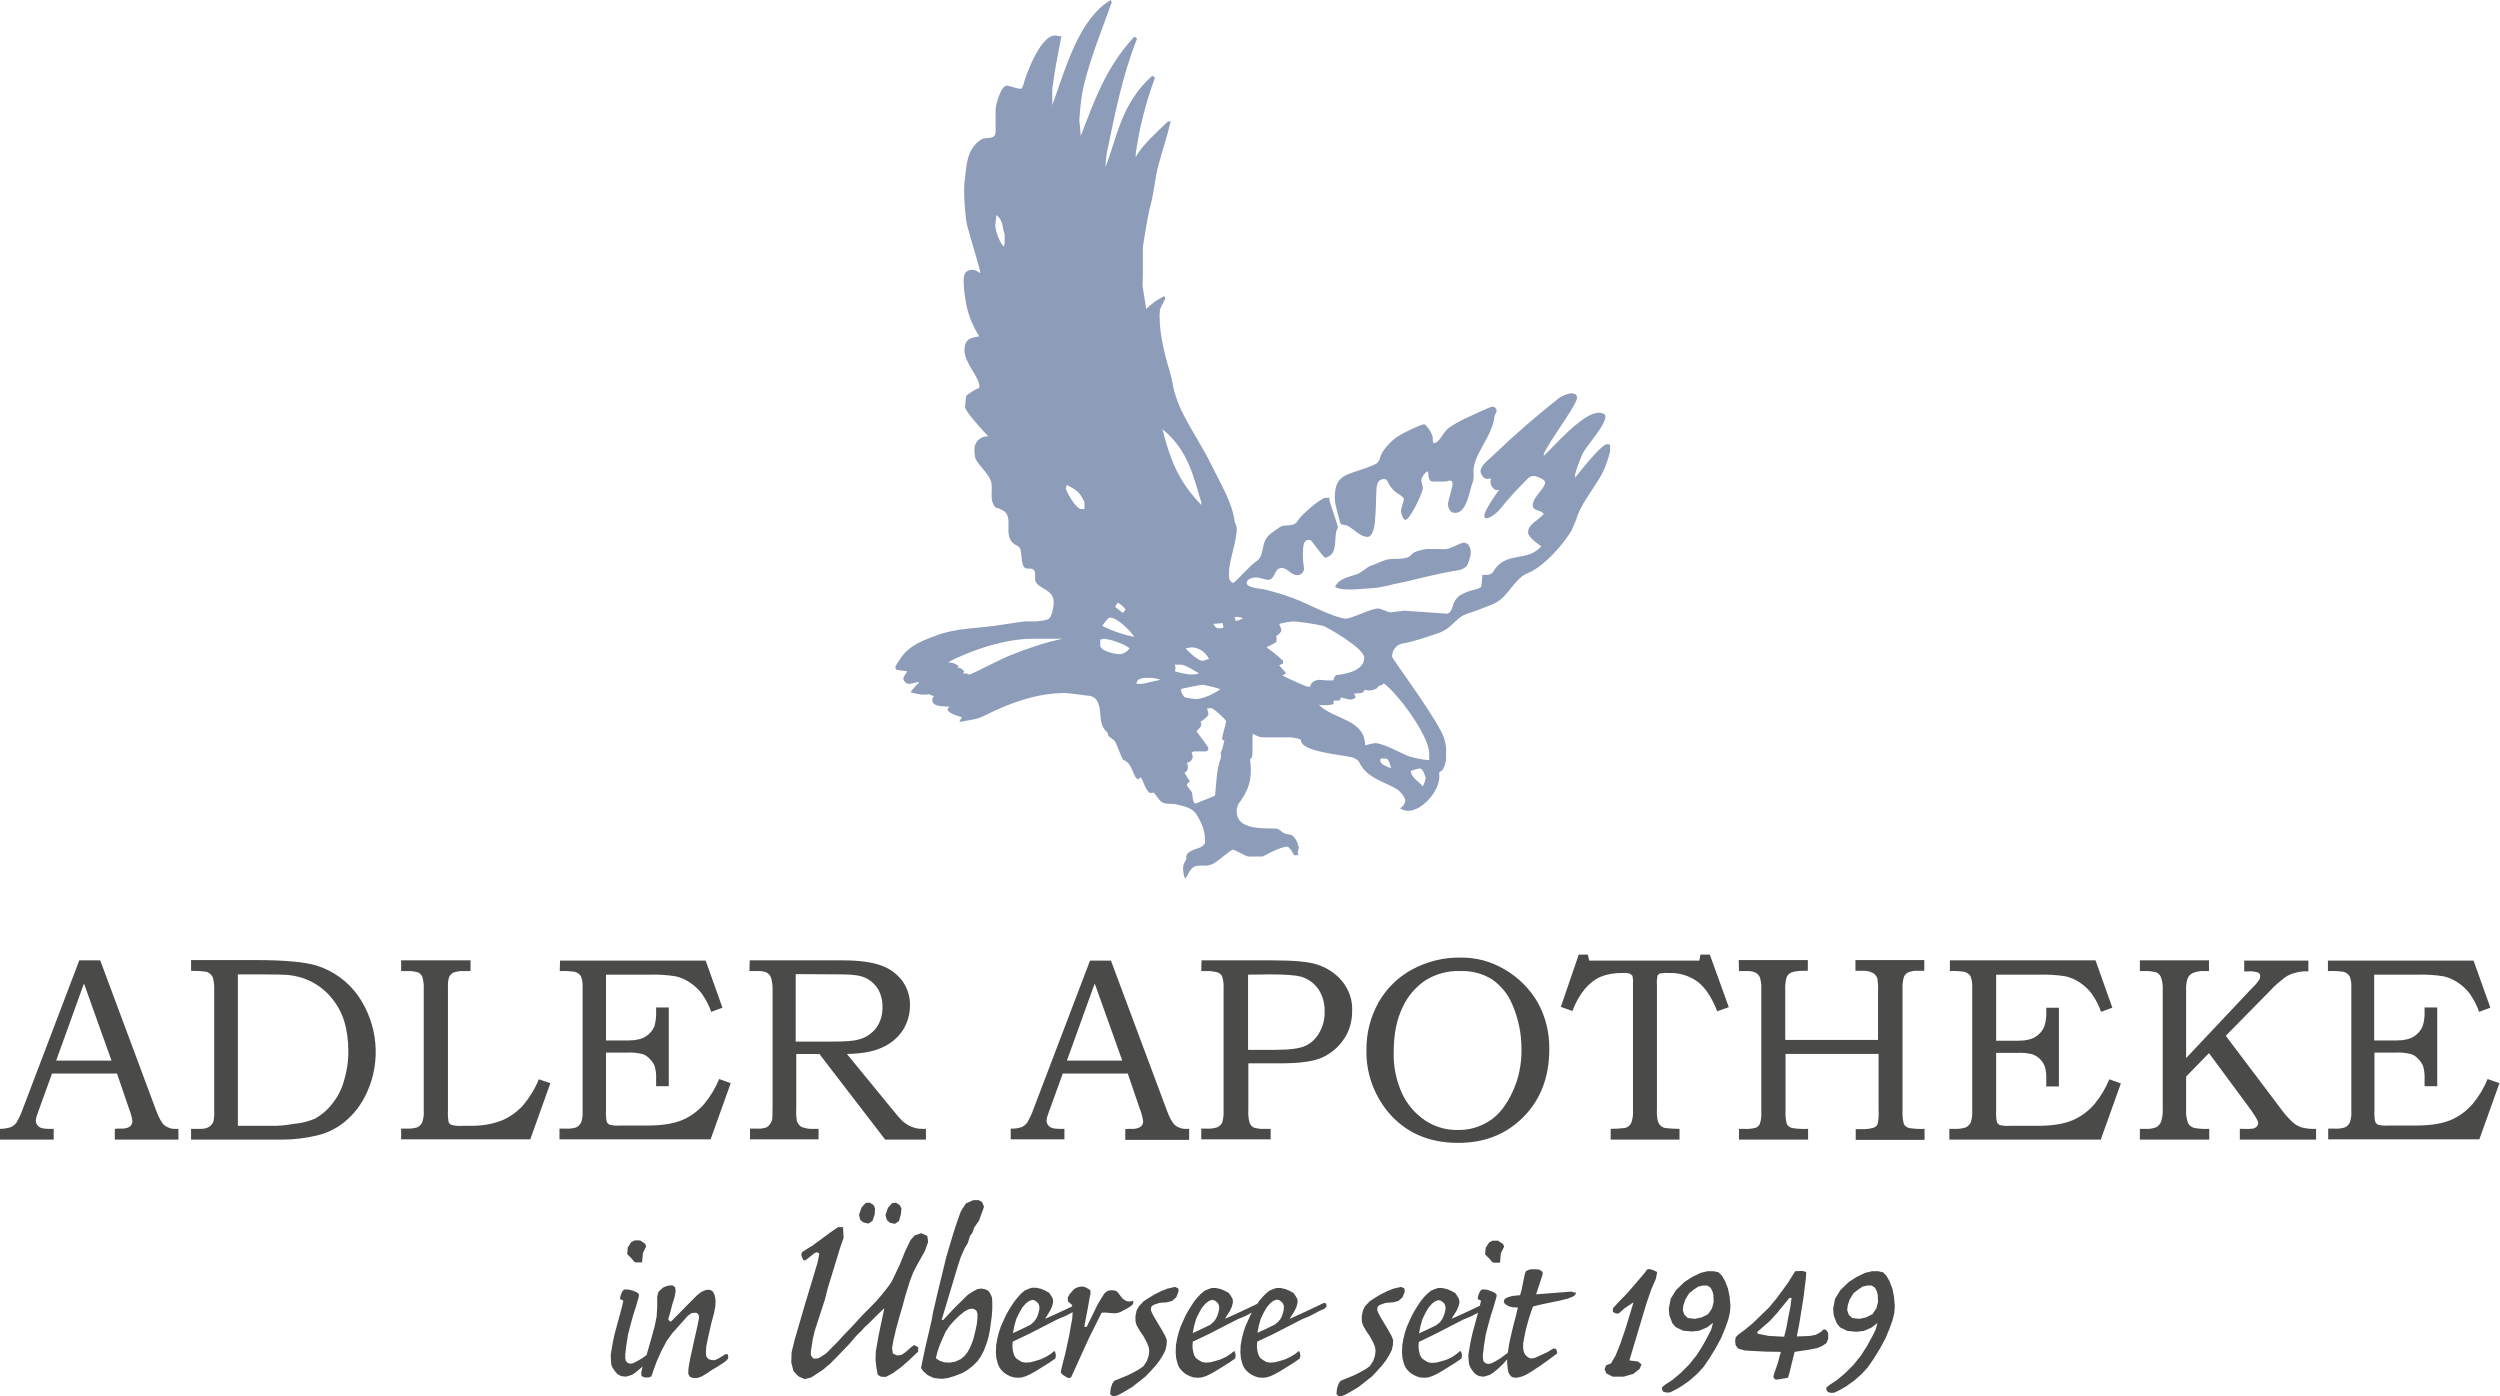
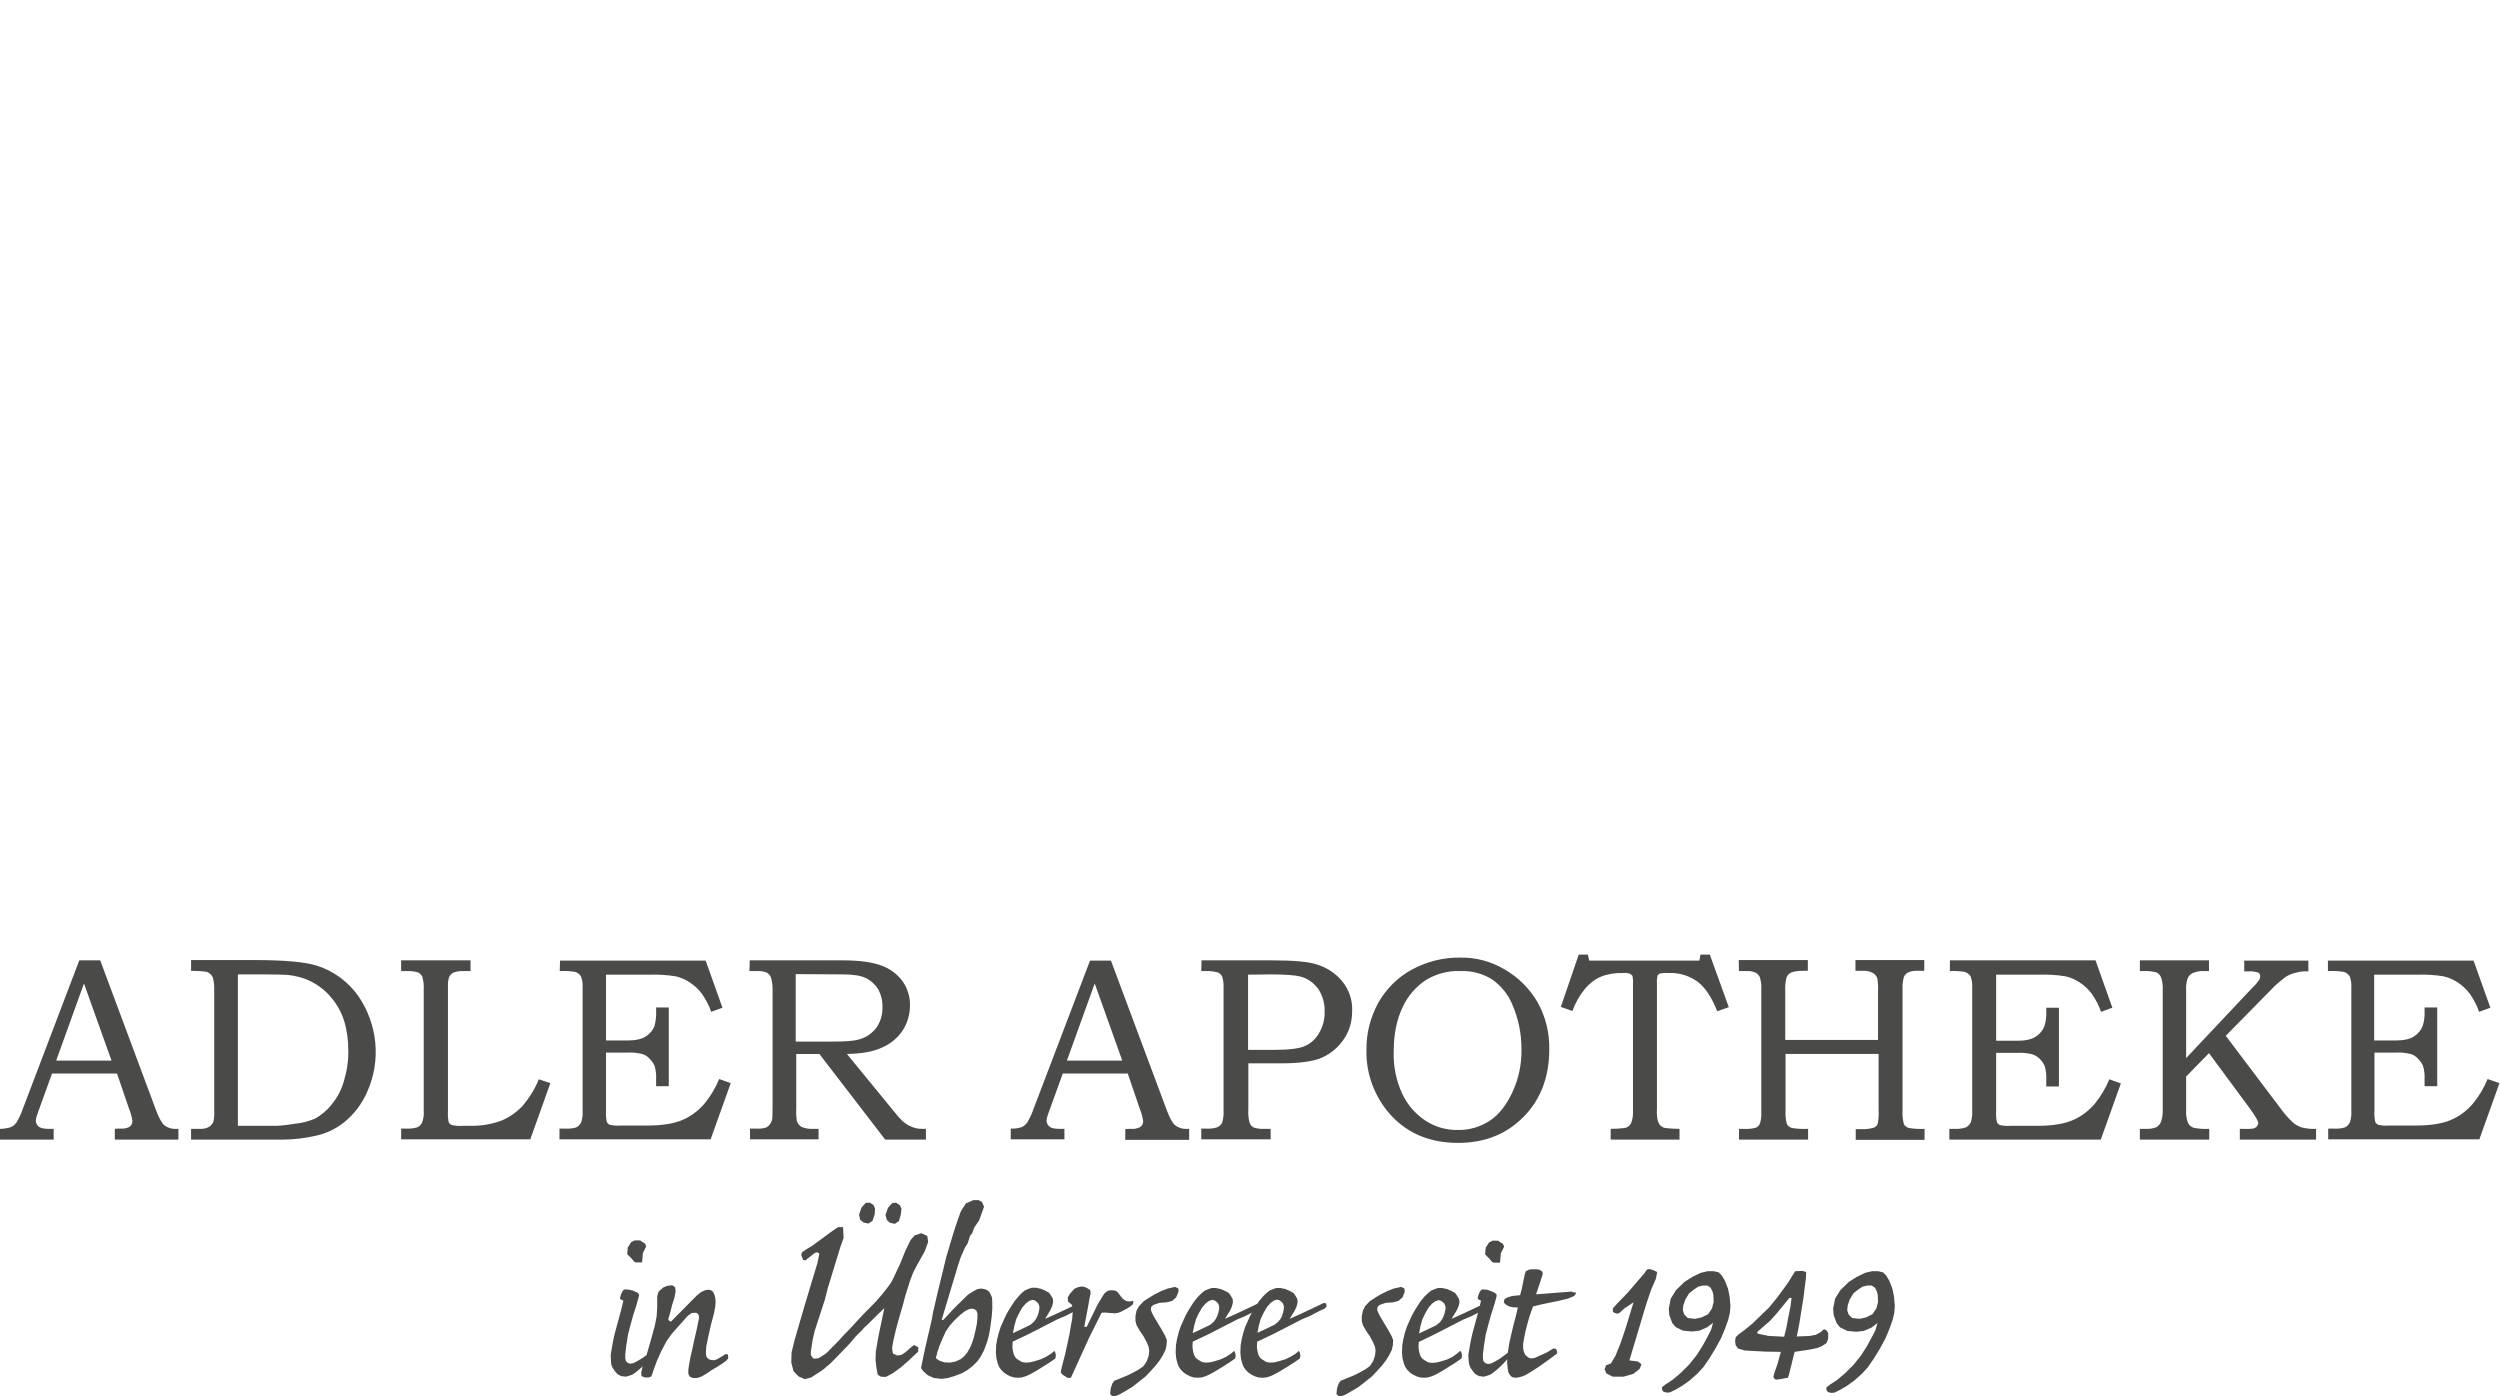
<svg xmlns="http://www.w3.org/2000/svg" version="1.1" id="Ebene_1" x="0px" y="0px" viewBox="0 0 908 507.1" enable-background="new 0 0 908 507.1" xml:space="preserve">
  <g id="Ebene_2_00000123417331451395952800000010030519268417260978_">
    <g id="Hilfslinie">
      <path fill="#4A4A49" d="M845.8,352.7c1.9-0.1,3.7,0,5.5,0.3c0.9,0.3,1.6,0.8,2.1,1.6c0.5,1.3,0.7,2.7,0.6,4.1v44.9    c0.1,1.4-0.1,2.7-0.5,4c-0.4,0.8-1,1.5-1.9,1.9c-1.3,0.4-2.7,0.5-4.1,0.4h-1.9v3.9h54.9l7.3-20.4l-4.3-1.5    c-1.3,3.2-3.1,6.2-5.3,8.9c-2.2,2.6-5,4.7-8.1,6c-3.1,1.3-7.3,2-12.8,2h-9.8c-1.3,0.1-2.6,0-3.8-0.3c-0.4-0.2-0.8-0.6-1-1    c-0.3-1.3-0.4-2.7-0.3-4v-21.2h7.9c1.7-0.1,3.5,0.1,5.2,0.5c1.1,0.3,2,0.9,2.8,1.8c0.8,0.8,1.4,1.7,1.8,2.7    c0.4,1.5,0.6,3.1,0.5,4.7v2.5h4.6v-28.6h-4.6v1.1c0.1,1.9-0.1,3.9-0.7,5.7c-0.6,1.5-1.7,2.8-3.1,3.7c-1.5,1-3.7,1.5-6.6,1.5h-7.9    V354h15.8c3.1-0.1,6.3,0.1,9.4,0.6c1.8,0.4,3.6,1.2,5.1,2.2c1.7,1.1,3.2,2.5,4.4,4.1c1.4,2,2.6,4.2,3.4,6.6l4.1-1.5l-6.1-17.1    h-52.9V352.7z M777.2,352.7h1.5c1.5-0.1,3.1,0.1,4.6,0.5c0.7,0.4,1.3,1,1.6,1.8c0.5,1.5,0.7,3.1,0.6,4.6v43    c0.1,1.6-0.1,3.3-0.6,4.8c-0.3,0.8-0.9,1.5-1.7,2c-1.3,0.5-2.6,0.7-4,0.6h-2v3.9h25.2V410c-1.9,0.1-3.8,0-5.7-0.4    c-0.8-0.3-1.6-0.9-2-1.7c-0.5-1.4-0.8-2.9-0.7-4.4V391l8.3-8.5l14.7,19.9c2.1,2.9,3.2,4.7,3.2,5.5c0,0.4-0.2,0.8-0.5,1.2    c-0.3,0.4-0.8,0.6-1.3,0.8c-1.1,0.1-2.2,0.2-3.3,0.1h-1.6v3.9h27.7V410c-1.8,0.1-3.5-0.1-5.2-0.5c-1.2-0.4-2.3-1-3.3-1.9    c-1.6-1.5-3-3.1-4.3-4.9l-20-26.5l17.5-17.8c1.2-1.2,2.6-2.3,4-3.4c1.1-0.8,2.3-1.3,3.5-1.6c1.6-0.5,3.3-0.7,5-0.6v-3.9h-23.3v3.9    h1.5c1.2-0.1,2.4,0.1,3.5,0.4c0.5,0.2,0.8,0.7,0.8,1.3c0,0.4-0.1,0.9-0.3,1.3c-0.7,1-1.4,1.9-2.3,2.7L794,384.3v-24.7    c-0.1-1.3,0.1-2.6,0.4-3.8c0.3-1,0.9-1.8,1.8-2.3c1.4-0.6,2.9-0.9,4.3-0.8h1.8v-3.9h-25.1L777.2,352.7z M708.1,352.7    c1.9-0.1,3.7,0,5.5,0.3c0.9,0.3,1.6,0.8,2.1,1.6c0.5,1.3,0.7,2.7,0.6,4.1v44.9c0.1,1.4-0.1,2.7-0.5,4c-0.4,0.8-1,1.5-1.9,1.9    c-1.3,0.4-2.7,0.6-4,0.5h-1.9v3.9H763l7.3-20.4l-4.2-1.5c-1.3,3.2-3.1,6.2-5.3,8.9c-2.2,2.6-5,4.7-8.1,6c-3.1,1.3-7.3,2-12.8,2    h-9.8c-1.3,0.1-2.6,0-3.8-0.3c-0.4-0.2-0.8-0.6-1-1c-0.3-1.3-0.4-2.7-0.3-4v-21.2h7.9c1.7-0.1,3.5,0.1,5.2,0.5    c2.1,0.7,3.8,2.4,4.6,4.5c0.4,1.5,0.6,3.1,0.5,4.7v2.5h4.6v-28.6h-4.6v1.1c0.1,1.9-0.1,3.9-0.7,5.7c-0.6,1.5-1.7,2.8-3.1,3.7    c-1.5,1-3.7,1.5-6.6,1.5H725V354h15.8c3.1-0.1,6.3,0.1,9.4,0.6c1.8,0.4,3.6,1.2,5.1,2.2c1.7,1.1,3.2,2.5,4.4,4.1    c1.4,2,2.6,4.2,3.4,6.6l4.1-1.5l-6.1-17.2h-52.9V352.7z M631.6,352.7h2.6c1.2-0.1,2.4,0.1,3.5,0.6c0.7,0.4,1.2,1,1.5,1.7    c0.4,1.4,0.6,2.8,0.5,4.2v44.9c0.1,1.4-0.1,2.7-0.5,4c-0.3,0.7-0.8,1.2-1.5,1.5c-1.5,0.4-3,0.5-4.5,0.4h-1.6v3.9h25.1V410    c-2,0.1-3.9,0-5.8-0.3c-0.8-0.2-1.5-0.7-1.9-1.4c-0.4-1.5-0.6-3.1-0.5-4.7v-20.8h33.8v20.3c0.1,1.7,0,3.3-0.3,5    c-0.2,0.7-0.8,1.2-1.5,1.5c-1.5,0.4-3.1,0.6-4.6,0.5H674v3.9h25v-4c-1.9,0.1-3.7,0-5.6-0.3c-0.8-0.2-1.5-0.7-1.9-1.4    c-0.4-1.5-0.6-3.1-0.5-4.7v-44.4c-0.1-1.5,0.1-2.9,0.5-4.4c0.3-0.7,0.9-1.3,1.5-1.6c1.2-0.5,2.4-0.7,3.7-0.6h2.2v-3.9h-25v3.9h2.6    c1.3-0.1,2.6,0.2,3.8,0.8c0.8,0.5,1.4,1.3,1.6,2.2c0.2,1.4,0.3,2.9,0.2,4.4v17.7h-33.7v-18.1c-0.1-1.5,0.1-2.9,0.4-4.4    c0.3-0.9,0.9-1.6,1.8-2c1.4-0.5,2.8-0.6,4.3-0.6h1.7v-3.9h-25.1L631.6,352.7z M566.9,365.7l4.2,1.5c1.1-3,2.6-5.7,4.6-8.1    c1.6-1.9,3.5-3.4,5.8-4.4c2.6-1,5.4-1.4,8.2-1.3c0.8-0.1,1.6,0,2.4,0.3l0.8,0.7c0.2,0.9,0.3,1.8,0.2,2.7v46.1    c0.1,1.6-0.1,3.3-0.7,4.8c-0.5,0.9-1.3,1.5-2.3,1.7c-1.7,0.2-3.4,0.3-5.1,0.3v3.9H610V410c-1.7,0-3.4-0.1-5.1-0.3    c-0.7-0.1-1.3-0.4-1.8-0.9c-0.5-0.5-0.8-1.1-1-1.7c-0.3-1.4-0.4-2.9-0.3-4.3v-45.2c-0.1-1.1,0-2.2,0.2-3.3l0.7-0.7    c1.1-0.2,2.1-0.3,3.2-0.2c3.8-0.2,7.5,0.9,10.6,3.1c2.8,2.1,5.2,5.7,7.2,10.8l4.2-1.5l-6.9-19.1h-3.4l-0.4,2.2h-40l-0.5-2.2h-3.3    L566.9,365.7z M541.9,355.7c3.3,2.3,5.9,5.5,7.4,9.2c2.2,5.1,3.3,10.5,3.3,16.1c0.1,5.4-1,10.8-3.3,15.7    c-2.2,4.7-4.9,8.2-8.3,10.4c-3.4,2.2-7.4,3.4-11.5,3.3c-4.2,0.1-8.3-1.1-11.8-3.4c-3.6-2.4-6.5-5.7-8.4-9.7    c-2.2-4.8-3.3-10.1-3.1-15.4c0-6.3,1.1-11.7,3.2-16c1.8-4,4.7-7.4,8.4-9.9c3.8-2.3,8.1-3.5,12.5-3.3    C534.5,352.5,538.5,353.6,541.9,355.7 M512.9,352.1c-5.2,2.8-9.4,7-12.3,12.1c-2.9,5.3-4.4,11.2-4.3,17.2    c-0.2,8.1,2.6,16,7.7,22.3c6.3,7.6,14.8,11.4,25.6,11.4c9.7,0,17.6-3.2,23.8-9.5c6.2-6.3,9.3-14.5,9.3-24.5    c0.1-5.9-1.3-11.8-4.2-17c-2.9-5-7-9.1-12-12c-4.9-2.9-10.4-4.4-16.1-4.3C524.3,347.7,518.3,349.2,512.9,352.1 M461.5,353.9    c5.4,0,9.1,0.3,10.9,0.8c2.6,0.7,4.8,2.3,6.4,4.5c1.6,2.4,2.4,5.3,2.3,8.2c0.1,2.7-0.6,5.4-2,7.8c-1.2,2.1-2.9,3.7-5.1,4.7    c-2,0.9-5.6,1.4-10.7,1.4h-10v-27.3L461.5,353.9z M436.3,352.7h1.5c1.5-0.1,3,0.1,4.5,0.5c0.7,0.3,1.3,0.8,1.6,1.5    c0.4,1.3,0.6,2.8,0.5,4.2v44.5c0.1,1.5-0.1,2.9-0.5,4.3c-0.3,0.8-1,1.3-1.7,1.7c-1.4,0.5-2.9,0.6-4.4,0.5h-1.5v3.9h25.2V410h-2.2    c-1.4,0.1-2.7-0.1-4-0.5c-0.7-0.4-1.3-1.1-1.5-1.9c-0.4-1.5-0.5-3.1-0.4-4.7v-16.7h11.9c6.8,0,11.8-0.7,14.9-2.1    c3.3-1.5,6.1-3.9,8.1-7c1.9-2.9,2.8-6.3,2.8-9.8c0.2-4-1.1-7.8-3.6-10.9c-2.4-2.9-5.6-5-9.2-6.1c-3-1-8.3-1.5-16.2-1.5h-25.7    L436.3,352.7z M397.6,357.2l10,28h-20.1L397.6,357.2z M375.4,402.7c-0.6,1.8-1.4,3.4-2.3,5c-0.5,0.7-1.2,1.3-2.1,1.7    c-1.3,0.4-2.6,0.6-3.9,0.5v3.9h19.5V410c-0.5,0-1.2,0-2,0c-0.9,0-1.8-0.1-2.7-0.4c-0.5-0.2-1-0.6-1.3-1c-0.3-0.5-0.5-1-0.5-1.6    c0.1-1,0.4-2,0.8-3l5.1-14.1h23.6l4.3,12.6c0.6,1.5,1.1,3.2,1.3,4.8c0,0.9-0.5,1.8-1.4,2.2c-0.9,0.4-1.9,0.6-2.9,0.5    c-0.7,0-1.5,0-2.2,0.1v3.9h23.2v-4h-1c-1.5,0.1-2.9-0.4-4.1-1.3c-1-0.9-2-2.7-3-5.4l-20.3-54.4h-7.6L375.4,402.7z M306,353.9    c3.7,0,6.6,0.4,8.4,1.3c1.9,0.9,3.4,2.3,4.5,4c1.1,2,1.7,4.3,1.6,6.6c0.1,2.7-0.7,5.4-2.3,7.6c-1.6,2-3.7,3.5-6.2,4.1    c-1.8,0.6-5,0.8-9.6,0.8h-13.4v-24.5L306,353.9z M272.2,352.7h2.7c1.2-0.1,2.4,0.1,3.5,0.5c0.7,0.4,1.3,1,1.6,1.8    c0.4,1.3,0.6,2.7,0.6,4.1v42.6c0,2.8-0.1,4.4-0.1,4.7c-0.2,0.8-0.5,1.5-1,2.1c-0.4,0.5-0.9,0.9-1.5,1.1c-1.1,0.3-2.2,0.4-3.4,0.3    h-2.2v3.9h24.9V410h-1.7c-1.5,0.1-3-0.1-4.5-0.7c-0.8-0.5-1.4-1.3-1.7-2.2c-0.2-1.4-0.3-2.8-0.2-4.2v-20.1h8.4l23.9,31.1h14.8V410    H335c-1.4,0-2.7-0.2-4-0.8c-1.3-0.5-2.4-1.3-3.4-2.2c-1-1-1.9-2.1-2.8-3.2l-17.2-21c5.3-0.1,9.6-0.8,12.9-2.4    c3-1.3,5.6-3.5,7.4-6.2c1.7-2.7,2.6-5.8,2.6-9c0.1-3.1-0.9-6.2-2.6-8.7c-1.9-2.6-4.5-4.6-7.5-5.7c-3.3-1.3-8.1-2-14.5-2h-33.6    L272.2,352.7z M203.3,352.7c1.9-0.1,3.7,0,5.6,0.3c0.9,0.3,1.6,0.8,2.1,1.6c0.5,1.3,0.7,2.7,0.6,4.1v44.9c0.1,1.4-0.1,2.7-0.5,4    c-0.4,0.8-1,1.5-1.9,1.9c-1.3,0.4-2.7,0.5-4.1,0.4h-1.9v3.9h54.9l7.3-20.4l-4.2-1.5c-1.3,3.2-3.1,6.2-5.3,8.9    c-2.2,2.6-5,4.7-8.1,6c-3.1,1.3-7.3,2-12.8,2h-9.8c-1.3,0.1-2.6,0-3.8-0.3c-0.4-0.2-0.8-0.6-1-1c-0.3-1.3-0.4-2.7-0.3-4v-21.2h7.9    c1.7-0.1,3.5,0.1,5.2,0.5c1.1,0.3,2,0.9,2.8,1.8c0.8,0.8,1.4,1.7,1.8,2.7c0.4,1.5,0.6,3.1,0.5,4.7v2.5h4.6v-28.6h-4.6v1.1    c0.1,1.9-0.1,3.8-0.6,5.7c-0.6,1.5-1.7,2.8-3.1,3.7c-1.5,1-3.7,1.5-6.6,1.5h-7.9V354H236c3.1-0.1,6.3,0.1,9.4,0.6    c1.8,0.4,3.6,1.2,5.1,2.2c1.7,1.1,3.2,2.5,4.4,4.1c1.4,2,2.6,4.2,3.4,6.6l4.1-1.5l-6.1-17.1h-52.9L203.3,352.7z M145.7,352.7h2    c1.4-0.1,2.8,0.1,4.2,0.5c0.7,0.4,1.2,0.9,1.5,1.6c0.4,1.5,0.6,3,0.5,4.5v44.3c0.1,1.4-0.1,2.8-0.6,4.1c-0.3,0.7-0.9,1.3-1.6,1.7    c-1.3,0.4-2.6,0.6-4,0.5h-2v3.9h46.9l7.3-20.4l-4.2-1.4c-1.5,3.7-3.6,7-6.2,10c-2.2,2.2-4.8,4-7.6,5.1c-3.3,1.2-6.9,1.8-10.5,1.8    h-3.5c-1.3,0.1-2.5,0-3.8-0.3c-0.6-0.2-1-0.6-1.2-1.2c-0.2-1.2-0.3-2.5-0.2-3.7v-45.5c-0.1-1.2,0.1-2.4,0.5-3.5    c0.4-0.7,0.9-1.2,1.6-1.5c1.2-0.4,2.5-0.6,3.8-0.5h2.3v-3.9h-25.2L145.7,352.7z M86.4,353.9H96c4,0,6.9,0.1,8.6,0.2    c3,0.3,5.9,1.1,8.6,2.5c2.7,1.4,5.1,3.3,7,5.6c2.1,2.4,3.7,5.3,4.7,8.3c1.1,3.5,1.6,7.2,1.6,10.9c0.1,3.8-0.5,7.6-1.6,11.3    c-0.9,3.1-2.4,6-4.5,8.5c-1.6,2.1-3.7,3.8-6,5.1c-2.2,0.9-4.6,1.6-7,1.8c-2.3,0.4-4.7,0.7-7,0.8H86.4L86.4,353.9z M75.2,353    c0.9,0.4,1.7,1.1,2.1,2c0.4,1.6,0.6,3.2,0.5,4.8v43.5c0.1,1.4,0,2.8-0.3,4.1c-0.3,0.8-0.9,1.4-1.6,1.9c-0.9,0.5-1.9,0.7-2.9,0.7    h-0.9h-2.7v3.9h33.3c4,0,8.1-0.5,12-1.4c3.8-0.8,7.3-2.5,10.3-4.9c3.6-2.9,6.4-6.6,8.3-10.9c5.2-11.4,3.9-24.7-3.2-35    c-3.7-5.2-9-9.1-15.1-11c-4.2-1.3-11.6-2-22.3-2H69.4v3.9C71.4,352.6,73.3,352.7,75.2,353 M30.5,357.2l10,28H20.4L30.5,357.2z     M8.3,402.7c-0.6,1.8-1.4,3.4-2.3,5c-0.5,0.7-1.2,1.3-2.1,1.7c-1.3,0.4-2.6,0.6-3.9,0.6v3.9h19.5V410c-0.5,0-1.2,0-2,0    c-0.9,0-1.8-0.1-2.7-0.4c-0.5-0.2-1-0.6-1.3-1c-0.3-0.5-0.5-1-0.5-1.6c0.1-1,0.4-2,0.8-3l5.1-14.1h23.6l4.3,12.6    c0.6,1.5,1.1,3.1,1.3,4.7c0,0.9-0.5,1.8-1.3,2.2c-0.9,0.4-1.9,0.6-2.9,0.5c-0.7,0-1.5,0-2.2,0.1v3.9h23.1V410h-1    c-1.5,0.1-2.9-0.4-4.1-1.3c-1-0.9-2-2.7-3-5.4l-20.3-54.5h-7.6L8.3,402.7z" />
-       <path fill="#8C9CB9" d="M531.5,197.1c2.4,0,2.7,2.7,2.7,3.8c0,0.8-1,4.3-1.6,4.8c-0.8,0.7-1.8,1.2-2.8,1.4c-7.3,1-16.1,3.6-23.3,5    c-2.2,0.6-4.4,1-6.6,1.4c-4.5,0.4-8.3,0.6-9,0.6c-1.8,0-3.9,0.1-6-0.9c1.3-3.2,5.4-3.7,7.8-4.6c1.9-0.6,3.7-2.7,5.4-3.2    s3.2-1.4,5.1-2c2.4-0.8,5.5,0,8.2-1c1-0.4,1.4-1.4,2.3-1.8c1.5-0.6,3-1.1,4.7-1.2h4.2c1.1,0.1,2.3,0.1,3.4-0.1    C527.8,198.7,530.8,197.1,531.5,197.1 M542,147.7c0.8,0,1.5,0.6,1.6,1.4c0,0.7-0.8,1.6-0.8,2.1c-0.8,7.7-8.2,14.2-7.6,20.7    c0.1,1.1,0,2.2-0.3,3.2c-1.2,2.8-2,11.2-6.4,11.2c-2,0-2.6-2.1-2.6-3.3c0-0.7,1.7-6.4,1.7-7.1c0-2.2-1.8-1-3-1h-4.2    c-1.9,0-1.5-3.1-1.8-3.7c-1.3,0.3-2.4,2.7-2.4,3.1c0,0.7,0.6,2.3,0.6,3c0,1.5-4.7,11.5-6.3,11.5c-1.1,0-1.7-2.9-1.7-3.3    c0-0.7,1.1-3.6,1.1-4.3s-2.3-1.9-3.4-2.8c-1.1-1.1-2.1-2.4-2.7-3.9c-0.1-0.3-0.5-0.5-1.2-0.5c-2,0-2.6,1.7-2.7,4.1    c-0.2,6.2-0.2,8-0.6,11.9c0,0.5-0.6,5-2.6,5c-2.5,0-4.8-2.6-7-3.9c-0.8-0.5-2-0.4-2.8-0.8c-0.7-2.7-2.1-7-2.1-9.5    c0-9.8,5.6-7.9,14.9-12.3c1.5-0.7,1.5-2.8,2.3-4.1c1.4-2.2,3.2-4.2,5.4-5.7c3-2,9-4.6,9.8-4.6s3.3,3.5,3.2,5.3    c-0.1,0.5,0,1.1,0.3,1.6c2.2-0.2,3.4-4,5.5-5.6c2.1-1.4,4.3-2.7,6.6-3.7C535.6,150.4,541.4,147.7,542,147.7 M515.6,279.1    c-1.1,0.2-2.2,0.5-3.2,0.9c0.1,2.3,2.8,3.8,4.4,5.6c0.5-0.9,0.8-2,1-3C517.8,282.5,517,279.1,515.6,279.1 M501.6,275.4    c0,0.4-0.3,0-0.3,0.7c0,1.8,3,2.4,3.9,3c-0.1-0.4-0.5-3.7-2.1-3.6H501.6z M438.4,257.3c0.3,1.3,0.5,1.4,0.5,2.1s-1.6,1.9-2.9,2.8    c1.2,1.6-1.2,2.7-1.4,3.5c1.5,2,4.3,5.5,4.3,6.2s-0.5,0.8-0.8,1h-4.4c-0.4,0-0.8,0.3-0.9,0.7c0.7,1,0.4,2.3-0.6,3    c-0.3,0.2-0.7,0.3-1.1,0.4c0.3,0.9,0.9,2.8-0.9,3.7c0.9,1.3,1.4,2.4,2,3.1c-0.2,0.2-1.1,0.6-1.1,1.3s1.7,2.1,1.9,3s0,3,1.1,3.8    c2.4-0.9,4.9-2,7.2-2.9c0.5-4.4,0.5-9.7,2.2-14c0.2-0.5-0.3-1.2-0.1-1.7c0.6-1.4,1-2.9,1.3-4.4c-0.7,0-0.8,0-0.8-0.8    s1.4-5.4,1.4-6.1s-4.6-4.8-5.3-4.8L438.4,257.3z M436.8,248.7c-0.7,0-5.1,0.9-7.8,1.5v1c0.2,0.7,0.7,1.4,1.2,2    c1.4,0.4,2.8,0.6,4.2,0.7c2.2,0,6.3-1.7,8.8-3.6C441.2,249.6,439,249.1,436.8,248.7 M502.6,248.2c-0.7,0.6-1.1,0.9-1.7,0.8    c-0.4,0.4-0.7,1-1,1.1c-1.3,0.7-2.8,0.9-4.2,0.4c-0.4,0.6-0.6,1.1-1.2,1.2c-0.9,0.1-1.7,0.1-2.7,0.2c0.2,0.5,0.4,0.9,0.6,1.4    c-0.5,0.5-1.3,0.8-2,0.8c-1.1-0.2-2.3-0.5-3.4-0.8c-0.1,1.9-2,0.8-2.7,1.3c0.1,0.6,0.2,1-0.1,1.2c-1.7,0.4-3.5,0.4-5.2,0.2    c5.6,5.5,16.7,5.1,16.8,14.7c1.2-0.3,2.3-0.6,3.5-0.8c3.2,0,9.5,3.7,12.2,4.7c2.5,0.8,5,1.3,7.6,1.5v-2.4    C519.1,267.3,507.8,252,502.6,248.2 M417.7,246.2c-1.6,0-5-0.2-4.9,2.2h1.8c0.7,0,4.6-1.1,7-1.5    C420.3,246.5,419,246.2,417.7,246.2 M426.7,241.4c0.3,0.8,0.3,1.7,0,2.4c1.9,0.6,3.8,1,5.8,1.2c1,0,2-0.1,3-0.4    c-1.4-0.9-5.3-3.3-6.7-3.2L426.7,241.4z M432.9,235.1c-0.8,0.1-1.5,0.2-2.3,0.4c1.2,1.3,4.5,4.5,6.1,4.5c0.7,0,1.7-0.6,2.4-0.6    C438,236.9,435.6,235.3,432.9,235.1 M400.9,232c-0.7,0-0.9,0.3-1.3,0.3v2.1c0,2.1,5.5,3.2,7,3.2c1.5-0.1,2.8-0.9,3.6-2.1    C408.9,234,402.8,232,400.9,232 M375.1,232c-9.4-0.1-22.3,4-30.9,8.6c1.5-0.1,2.9,0.4,4,1.4l-0.5,0.6c1-0.3,2.1,0.6,2.5,1.3    l-0.5,0.7c0.8-0.1,1.6,0,2.4,0.4c0.7,0,10-5,14.9-7c6.1-2.5,12.4-4.6,18.9-6L375.1,232z M444.1,226.3l-3.4,0.3    c0.8,1.6,1.5,1.6,2.1,1.6s1.2,0,1.6-0.4C444.2,227.4,444.1,226.9,444.1,226.3 M470,225.7c-1.8,0.1-3.6,0.4-5.4,0.9    c0.3,1,0.8,1.6,0.8,2.3s-1.1,1.6-1.9,2.2c0.2,0.6,0.2,1.3,0.1,2c-1.1,0.8-2.4,1.4-3.6,2c2.1,1.5,4.1,3.1,6,4.9v1    c-0.5,0.2-0.9,0.4-1.4,0.6c0.9,1.3,2,2.1,2.5,2.9c-0.4,0.4-0.9,0.7-1.4,0.8c3.2,1.6,8.6,4.1,9.3,4.1h0.9c0.1-2,2.6-2.5,3.3-2.5    c1.7,0.2,3.5,0.3,5.2,0.2c-0.1-0.8,0.3-1.5,1-1.9c2.7-0.3,10.1-1.4,10.1-6.3c0-3.6-14.1-11.4-14.9-11.6    C477.2,226.6,473.6,226,470,225.7 M403.1,224.3c-0.7,0-2,2-2.8,3c3.7,1.9,7.6,3.2,11.6,4C411.5,230.2,406.2,224.3,403.1,224.3     M448.4,224.1l0.4,1.4c1-0.1,1.9-0.5,2.7-1C450.5,224.1,449.4,224,448.4,224.1 M406,218.9c-0.4,0.6-1,1.3-0.9,1.6    c0.9,0.6,1.8,1.5,2.7,2.1c0.4-0.3,0.8-0.8,1-1.3C408,220.3,407.1,219.5,406,218.9 M387.5,176.1c-0.2,0.4-0.3,0.9-0.4,1.4    c0,0.6,3.6,7.4,5.6,7.4h1.2v-2.1c0-0.7-1.3-3.2-2.6-4.3C390.4,177.6,388.8,176.9,387.5,176.1 M436.3,182.4    c-2.7-8.8-4.7-19-14.1-26.5c2.6,10,5.1,18.1,14.1,27.5V182.4z M361.9,78.1c-0.1,1.3-0.4,3-0.4,3.7c0,2.3,1.7,6.4,3,7.7    c0.4-0.3,0.4-1,0.4-4.4C363.9,82.7,364.7,80.4,361.9,78.1 M403.4,0l0.4,0.8C400,11.5,395,23.5,393,34.2c-0.5,3.1-0.8,6.3-1,9.5    c0,0.7,0.3,1.5,0.5,5.7c4.6-11.5,8.6-24.4,19.5-36.1l1,0.7c-5.4,13.5-8.1,27.7-11,41.5c-0.3,1.7-0.4,3.5-0.5,5.2    c4.2-10.6,5.6-23,17-33.2l1,0.7c-3.3,8.9-5.7,18.2-7,27.6v1.3c2.2-4.3,7.5-8.9,11.7-13h1c-1.4,5.8-3.1,10.9-4.5,16    c-1.2,4.4-1.5,9.5-2.7,13.9c-1.3,4.8-2.1,10.8-2.9,15.6V99c-0.1,7-0.4,2.9,1.2,13.2c1.9-1.9,4.1-3.4,6.5-4.6c0,0,0.4,0,0.4,0.7    s-1.6,2.8-1.9,4.3c-0.1,1.1-0.2,2.2-0.1,3.2c0,6.1,2.2,14.5,3.9,20c0.6,1.9,0.8,4.1,1.3,6c0.9,3.2,2.1,6.4,3.7,9.3    c3,5.8,6.8,11.5,9.8,17.6c3.2,6.6,7.6,13.7,8.5,20.5c0.1,0.8,0.8,1.9,0.8,2.6c0,4.9-2.8,11.8-2.8,16c0,1.6-0.4,3,1.5,4    c2.7-2.2,5.6-6,8.5-8c3.2-2.2,1.2-6.8,4.9-9.8c1.2-0.9,2.4-1.8,3.6-2.6c2.2-1.3,4.9,0.5,6.7-2.6c1.1-1.8,8.1-8,9.9-8h1.5    c-0.1,0-0.2,0.1-0.2,0.7s3.1,9.2,3.1,9.9s-0.4,0.9-0.5,1.4c-0.7,2.7,0,6-1.6,8.3c-0.7,0.8-1.6,1.3-2.6,1.5c-1.8-2-3.5-4.3-4.9-6.2    c-0.2-0.1-0.3-0.3-1.1-0.3c-1.5,0-1.8,1.9-1.9,3c-0.2,2.4-0.1,4.7,0.3,7.1c0.2,1.3-0.8,2.5-2.1,2.7c-0.1,0-0.1,0-0.2,0    c-2.6,0-3.5-2.6-5.8-2.6c-2.9,0-2.2,4.3-5,4.3c-0.7,0-3.4-0.9-4.1-0.9c-1.1,0-3.6,0.4-3.6,2.1s5.6,2.1,6.1,2.2    c4.6,1.1,9.1,2.5,13.4,4.3c1.5,0.6,13.1,6.4,16.5,6.4c2.2,0,9-3.7,11.8-3.7c0.7,0,3.7,1.4,4.4,1.4s4.4-0.6,5.1-0.6l15.4,1.1    c1.7-0.1,2.2-3.1,2.5-3.9c0.5-1.1,1.3-2.1,2.3-2.8c1.6-0.9,3.3-1.6,5.1-2c2-0.5,2.7-0.7,2.7-1.9c0-0.7,0.3-2.3,0.3-3.5    c1-0.1,3,0.4,3.9-1.1c4.5-7.8,12.4-3.3,17.5-9.3c-0.3-0.2-4.8-3.1-4.8-5c0-3,3.2-4,5.7-6.7c-1-1.7-4-1-4-3.1    c0-3.2,4.5-6.2,4.5-8.4c0-1.2-3.6-2.3-3.7-2.3c-0.8-0.1-1.6,0.1-2.3,0.6c-3.6,3.6-7.1,7.3-10.3,11.3c-1.2,1.5-2.8,2.7-4.5,3.4    h-0.9c-0.3-0.3-0.4-0.3-0.4-1c0-1.8,5.1-9,5.4-9.3c-2.2,0.8-3.8-2.4-2.9-4c-0.5-0.1-1-0.1-1.5,0c-1.4,0.2-2.4-2.1-2.4-2.7    c0-2.1,3.2-4.4,4.7-5.9c7.7-7.4,15.7-14.3,23.8-20.7c1.3-0.9,2.8-1.5,4.4-1.8c0.7,0,0.8,0.3,1.5,0.3c0.4,0.3,0.7,0.8,0.7,1.3    c0,2.7-10.4,16.1-12.2,20.7l0.2,0.4c4-3.8,14.1-15.6,19.9-15.6c0.8,0,2.4,0.2,2.4,1.4c0,3.3-7.1,10.9-8.2,13.3    c-1.1,2.5-2.1,5-2.8,7.6v1.3c0.7-0.8,9.3-12.2,11.7-12.2c0.7,0,0.6,0.3,1,0.3v2.3c-0.7,2.8-1.6,5.5-2.9,8.1    c-2.4,4.4-5.9,8.8-8,13.1c-0.6,1.2-1.1,2.4-1.4,3.6c-0.2,0.5-0.4,1-0.6,1.4c-0.2,0.5-0.4,0.9-0.6,1.4c-0.3,0.8-0.7,1.6-1.2,2.3    c-3.5,5.3-9.9,12.3-15.3,14.4c-3.9,1.5-6.4,6.7-9.6,9.4c-2.3,1.9-5.1,2.6-7.7,3.7c-1.9,0.8-4.2,1.3-6,2.2c-2.1,1.1-3.9,3.4-6,4.9    c-1.1,0.7-2.2,1.3-3.5,1.7c-4,1.3-8.3,2.9-12.5,3.6c-2.3,0.4-3.9,2.4-3.9,4.8c0,0.7,12.8,17.7,17.8,27.1c1.4,2.5,2,5.4,1.8,8.3    c0.2,2-0.2,4-1.3,5.8c-0.1,0.2-1.3,0.6-1.2,1.3c0.9,5.4-5.8,13.5-11.3,13.5c-1.1,0-2.1-0.4-3-1c1.2-0.2,2-2,2-2.7    c0-1.2-1.8-3.4-3.1-4.2c-4.4-2.7-10.6-3.8-13.5-9.5l-0.3-0.6c-0.9-0.9-2-1.4-3.2-1.6c-3.7-0.8-17.8-2-17.8-6    c0-0.7-3.5-1.1-4.2-1.1h-10.1c-1.1-0.2-2.2-0.7-3.1-1.3c-0.2,0.2-0.2,0.7-0.2,6.1c-0.1,0.6,0.3,2.5-0.9,3.2    c0.2,1.2,0.3,2.5,0.3,3.8c0,4.3-0.9,7.6-4.5,12.4c-0.4,0.9-0.7,1.9-0.6,2.9c0,7.5,12.9,5.6,14.7,6.1c0.9,0.3,1.6,1.2,2.6,1.7    c0.8,0.4,2.2,0.2,3.2,1c1,1.1,1.7,2.5,2,4c0,1.2-0.8,2,0,2.9H470c-0.6-1.2-1.8-3.1-2.5-3.1c-2.5,0-8.9,3.6-8.9,3.6h-5.1    c-0.7,0.1-5-2.5-5.7-2.5s-4.7,3.6-7,5s-4.3,0.4-6.6,1c-2.1,0.6-2.8,3.7-3.8,4.5c-0.4-1-0.6-2-0.7-3c0-1.4-0.2-1.9,1.2-4    c-0.7-3.2,3.8-3.6,5.4-4.5c1.9-1,1.3-2.4,1.3-3.3c0-2.6-1.3-5.7-2.9-8.3s-4.4-3.1-7.2-3.8c-1.6-0.5-3.9,0.1-5.4-0.8    c-1.1-0.6-2-2.5-3.1-3.5c-0.2-0.1-0.8,0.2-1.4,0.1c-2-1.5-2.6-5.6-3.4-5.6s0,0.6-0.7,0.6c-2,0-2-6.1-5.6-7c-1-1.9-1.8-4.4-2.8-6.5    c-0.4-0.8-1.6-1.4-2.4-2.1c-0.4-0.4-0.2-1.2-0.7-1.6c-3.8-3.3-1-8.5-4.2-12.1c-0.7-0.6-1.6-1-2.5-1c-2.8-0.4-7.7-1-8.4-1    c-9.7,0-19.5,3.2-29.7,8.4c-2.4,1.2-5.4,1.5-8.7,2.1c0-0.7,0.8-1.2,0.8-1.7c-0.4-0.2-5.1-1.3-5.1-2.9c0-0.7,0.6-0.7,0.9-0.8    c-1.6-0.5-6.5,0.3-6.5-2.6c0-0.7,0.3-0.9,0.6-1.4c-0.5-0.2-1.4-0.3-1.6-0.7c-2.2,0.5-4.5,0-6.9-0.7c0.9-1.3,2-2.4,3.1-3.5    c-0.2-0.2,0.1-0.1-0.6-0.1s-2.3,0.6-3,0.6c-1.1-0.1-2-0.9-2.1-2c0-0.7,1.1-1.9,1.4-2.6c-1-0.2-2.5-0.2-4-0.6    c0-0.4-0.3-0.1-0.3-0.8s1.2-2.2,1.9-3.3c3.1-4.8,8.7-6.7,12.7-8.2c6.9-2.7,14.3-2.6,21.4-3.6c3.6-0.5,10.4-1.6,11.1-1.6h3.9    c1.4-0.1,2.9-0.3,4.3-0.7c1.4-0.4,2.2-4.2,2.2-6.3c0-4.5-4.9-4.6-6.5-7.3c-0.6-1,0.2-2.7-0.5-4c-1-1.9-3.2,0.2-4.1-2    c-0.7-1.9-0.5-4-1-6c-0.3-0.6-0.7-1-1.2-1.2c-5.7-2.7-1.2-9.2-4.4-12.3c-1-0.7-2.1-1.3-3.3-1.5c-2.8-2.7-0.7-6.9-1.9-9.9    s-4.2-5.2-5.5-7.9c-0.3-1-0.4-2.1-0.4-3.2c-0.1-2.6,1.9-4.8,4.4-4.9c0.2,0,0.5,0,0.7,0c-0.1,0-8.5-8.9-8.5-10.7    c0-0.7,0.3-2.6,0.4-4c1.4-1.2,3-2.2,4.7-2.9c0.1-0.2,0.1,0.1,0.1-0.6c0-3.3-5.4-8.6-5.4-12.9c0-3,0.8-4.8,5.4-5.2    c-2.7-4.2-4.5-8.9-5.1-13.8c-0.4-2.2-0.6-4.4-0.6-6.7c0-3,1.3-3.7,3.6-3.7c0.8,0.2,1.6,0.6,2.2,1.1c0,0,0.2,0.3,0.2-0.4    s-3.2-11.1-4.7-16.7c-0.2-0.9-0.4-1.9-0.5-2.9c-0.5-4.3-0.6-7.8-0.6-8.5c-0.1-2,0-4,0.3-6c0.6-4.2,0.4-10.3,5.8-13.9    c1.7-1.2,5.3,0.5,5.3-3v-8c0-1.5,1.9-8.6,4.1-8.6c0.7,0,3.8,1.1,4.5,1.1s0.7,0.1,0.9-0.2c0.4-0.6,0.7-1.3,0.8-2    c0.2-0.9,5.5-17.1,11.3-17.1c0.7,0,1.4,0.3,1.9,0.3l0.4-0.2c-1.4,7.2-2.5,13.1-3.3,19.1v6.1C387.1,24.5,391.9,6.9,403.4,0" />
      <path fill="#4A4A49" d="M336.8,448.9l-2.2-1l-2.4,0.8l-1.5,1.7l-2,4.2l-1.9,4.7l-2.9,6.1c-0.6,1-1.3,1.9-2,2.8    c-1.1,1.4-2.2,2.8-3.4,4.1c-1.1,1.2-2.3,2.4-3.5,3.6c-2.2,2.1-4,4.3-6.1,6.5c-1.2,1.3-2.6,2.6-3.8,4s-2.6,2.6-3.8,3.9    c-0.7,0.8-1.5,1.5-2.4,2c-0.5,0.3-1,0.7-1.6,1l-1.6,0.2l-0.6-0.4l-0.6-1v-1.2l0.7-4.5l0.7-3l3.7-11.4l1.1-4.3l4.5-14.7l1.2-3.4    l-0.2-3.8v-0.1h-1.8l-2.1,1.4l-7.2,5.3l-2,1.2l-1.8,1.2l-0.3,1l0.7,1.8l0.8,0.2l1.1-0.9l2.3-1.8l0.8-0.3l0.9,0.5l-0.7,3.4    l-4.7,15.6l-3.6,12.4l-1.1,4.5l-0.1,3.7l0.8,3.1l1.8,1.9l2.3,1l2.3-0.6c1.2-0.8,2.5-1.6,3.7-2.4c0.8-0.5,1.4-1.1,2.1-1.7    c0.7-0.5,1.4-1.1,2-1.8c1.2-1.2,2.5-2.5,3.7-3.8s2.5-2.5,3.6-3.9s2.3-2.5,3.6-3.8c0.5-0.7,1.1-1.2,1.8-1.8    c0.6-0.6,1.6-1.6,2.2-2.2c1.2-1.2,2.1-2.1,3.4-3.3l0.5-0.5l-1.2,5.7l-0.9,4.3l-1,5.7l-0.1,3.3l0.4,3.2l0.4,2l1.1,0.7l1.8,0.1    l2.5-1.3l2.9-2.1l3-2.6l2.2-2.1l1.2-1.1v-1.6l-1.5-0.8l-1.2,0.9l-1.9,1.7l-1.5,1l-1.6,0.2l-1.5-0.7l-0.3-1.9l0.4-2.5l1-4.3    l1.2-4.4l1.3-4.4l0.8-3.1l1.8-5.8l1.2-3.1l1.4-2.7l2.8-5l1.2-3.3L336.8,448.9z M682.1,472.9l-0.6,2.3l-1.4,2.1l-2.4,1.2l-2.4,0.5    l-2.6-0.3l-1.3-1.3l-0.5-1.6l0.2-1.7l0.7-2.1l1.4-2.3l1.8-1.4l1.5-1l1.7-0.4h1.6l1.2,0.8l0.7,1.4l0.3,1.2L682.1,472.9z     M687.9,470.9l-0.6-2.9l-1.1-2.8l-1.1-1.9l-1.2-1.2l-1.8-0.4h-2.2l-2.5,0.6l-3.1,1.5l-2.8,1.8l-3.1,3l-1.9,3.1l-0.7,3.6l0.2,2.4    l1.1,2.9l1.2,1.5l2.7,1.3l3.2,0.3l2.7-0.3l2.8-1.2l2.1-1.6l0.1-0.1l-0.7,2.5l-1,2l-2,3.7l-2.2,3.5l-2.8,3.5l-3.1,3.1l-3,2.5    l-2.6,1.7l-1.2,1l0.1,0.9l0.5,0.7l1.2,0.3l1.2-0.1l2.2-1.1l2.2-1.3l2.8-2l2.8-2.5l2.1-2.3l2.2-3.2l2.2-3.6l2-3.7l1.5-3.6l1.1-3.1    l0.6-2.5l0.2-2.5L687.9,470.9z M649.5,478.5l-0.7,3.8l-0.8,3.2l-5.6-0.3l-4-0.8l-0.2-0.6l4.7-4.1l2.6-2.9l4.4-5.4h0.8l-0.4,3.1    L649.5,478.5z M664,484.2l-0.6-1l-0.8-0.4h-0.2l-1.1,1l-1.8,1l-2.1,0.4l-2,0.1l-2.8,0.1l0.9-4.6l1.6-10l0.4-3.4l0.4-3.1l0.1-2.3    l-1.3-0.4l-2.7,0.1l-2.4,3.9l-2.3,3.2l-2,2.7l-2.8,3.4l-6,5.8l-2.8,2.3l-2.3,1.7l-1,1l-0.2,1.4l0.2,1.5l0.9,1.2l2.4,0.7l7.3,0.4    l5.8,0.1l-1.2,4.4l-1.2,3.4l-0.3,1.2l0.2,0.6l0.7,0.5l1.6-0.2l2.8-0.5l0.4-1.3l2-8.1l5.3-0.8l3-0.6l1.8-0.8l1.5-1l0.6-1.6    L664,484.2z M622.4,472.9l-0.6,2.3l-1.4,2.1l-2.4,1.2l-2.4,0.5l-2.6-0.3l-1.3-1.3l-0.5-1.6l0.2-1.7l0.7-2.1l1.4-2.3l1.8-1.4l1.5-1    l1.7-0.4h1.6l1.2,0.8l0.7,1.4l0.3,1.2L622.4,472.9z M628.2,470.9l-0.6-2.9l-1.1-2.8l-1.1-1.9l-1.2-1.2l-1.8-0.4h-2.2l-2.5,0.6    l-3.1,1.5l-2.8,1.8l-3.1,3l-1.9,3.1l-0.7,3.6l0.2,2.4l1.1,2.9l1.2,1.4l2.7,1.3l3.2,0.3l2.7-0.3l2.8-1.2l2.1-1.6l0.1-0.1l-0.7,2.5    l-1,2l-2,3.7l-2.2,3.5l-2.8,3.5l-3.1,3.1l-3,2.5l-2.6,1.7l-1.2,1l0.1,0.9l0.5,0.7l1.2,0.3l1.2-0.1l2.2-1.1l2.2-1.3l2.8-2l2.8-2.5    l2.1-2.3l2.2-3.2l2.2-3.6l2-3.7l1.5-3.6l1.1-3.1l0.6-2.5l0.2-2.5L628.2,470.9z M600.4,461.3l-1.3-0.4l-0.9,0.2l-1,1.4l-6.1,7.1    l-3.5,3.6l-1.8,2v1.3l1.2,0.6l1-0.1l2-1.8l3.3-2.2l-2.9,9.5l-1.8,5.3l-1.8,4.5l-1.7,2.9l-1.8,0.7l-0.5,1.4l0.6,1.5l2.3,1.2h4    l3.5-1l2.3-1.8l0.7-1.7l-1.3-1l-3.1-0.4l6.1-20.4l1.8-5.3l1.7-3.9l0.5-2.5L600.4,461.3z M571.9,469.5l-1.1-0.4l-12.9,1l1.8-5.4    l0.6-1.9v-0.6l-0.3-0.5l-1-0.6l-1.2-0.1h-1.3l-1.1,0.1l-1.2,0.6l-0.4,1.1l-0.5,2.4l-0.6,3l-0.6,2.2l-2.9,0.3l-1.3,0.4l-1,0.4    l-0.6,0.6l-0.1,0.8l0.4,0.7l0.8,0.5l0.7,0.4l1.4,0.3l1.8,0.1l-0.9,3.7l-0.8,3l-0.7,3l-0.7,3.1l-0.5,3.1l-0.3,2.4v2l0.2,1.8    l0.2,1.3l0.4,0.8l0.5,0.7l0.6,0.4l1,0.2l1-0.1l1.3-0.3l1.5-0.6l1.7-1l3.1-2l3.4-2.4l3.1-2.3l0.2-0.6l-0.4-1.1l-0.8-0.3l-1.1,0.6    l-1.3,0.8l-2.6,1.2l-2,0.9l-1.4,0.2l-1-0.4l-1.1-1l-0.5-1.2l-0.2-1.2v-1.6l0.4-2.2l0.5-2.5l0.6-2.3l0.7-2.5l0.7-2.1l0.7-1.9    l3.3-0.8l6.3-1.3l2.9-0.7l1.3-0.5l1.1-0.5l0.5-0.6l0.3-0.7L571.9,469.5z M547.8,491.2l-2.8,2.1l-2,1.2l-1.4,0.7l-1.1,0.2l-1-0.3    l-0.7-0.7l-0.2-1v-1.5l0.4-3.3l0.6-3.8l0.9-3.5l1-3.6l1-3.1l0.6-2.1l0.5-1.8l-0.1-0.6l-0.5-0.5l-1.5-0.7l-1.5-0.5l-1.4-0.1    l-0.5,0.1l-0.4,0.4l-0.5,0.9l-0.4,1.2l-0.1,0.9l1.2,0.6l-0.6,2.6l-2.6,9.6l-0.6,2.8l-0.4,2.3l-0.4,2.4l0.1,2l0.2,1.5l0.5,1.2    l0.9,1.3l0.9,1l1.3,0.7l1.7,0.2l1.1-0.3l1.2-0.4l1.2-0.8l1.7-1.4l1.9-1.8l1.4-1.6l0.6-1l0.5-1L547.8,491.2z M545.9,451.8l-1.1-0.7    l-0.7-0.5h-2l-1.3,0.7l-1.2,1.9l-0.2,2.4l1.7,1.7l0.7,0.9l0.6,0.4h2.4l0.3-3.4l1.2-2.4L545.9,451.8z M524.7,476.9l-0.4,1.2l-0.5,1    l-0.8,1.1l-1.3,1.1l-3.1,1.5l-3.2,1.5l0.5-2.6l0.7-2.5l1-2.1l1.2-2.1l1.3-1.5l1.2-0.9l1.2-0.4l1,0.3l0.6,0.5l0.5,0.5l0.4,1v1    L524.7,476.9z M540.2,473.5l-0.4-0.2l-0.7,0.2L538,474l-2.1,1l-4.9,2.3l-3.8,1.7l1.8-2.9l0.7-1.5l0.4-1.6l-0.2-1.2l-0.7-1.2    l-0.7-1l-1.5-0.8l-1.4-0.6l-1.8-0.4h-1.5l-1.2,0.4l-1.4,0.6l-1.2,1l-1.2,1.2l-1.4,1.7l-1.1,1.7l-1,1.6l-1,1.8l-0.9,2l-0.9,2    l-0.7,2.1l-0.6,2.4l-0.4,2.3l-0.1,2.7l0.2,2.1l0.5,1.9l0.5,1.2l0.7,1l1,1l1,0.7l1.4,0.7l1.3,0.4l1.5,0.1l1.3-0.1l1.6-0.5l1.5-0.7    l1.8-1l1.8-1.1l1.6-1l1.9-1.2l2-1.4l0.2-1.1l-0.2-1l-0.3-0.6h-0.2l-1.2,1l-1.7,1.2l-1.9,0.9l-2.3,0.7l-1.6,0.4l-1.6,0.1l-1.3-0.2    l-1.2-0.7l-1-0.7l-0.7-1.1l-0.4-1.5l-0.2-1.5l0.1-1.9l5.8-2.8l6.8-3.5l3.5-1.8l3.1-1.3l3.4-1.8l1.8-0.8l0.7-0.8l-0.1-1    L540.2,473.5z M510.2,469.2l-0.1-1.2l-1.2-0.6l-2.7,0.6l-2.3,0.9l-2.4,1.2l-2,1.2l-2,1.3l-1.7,1.8L495,476l-0.4,2v1.8l0.4,1.5    l1.2,2.1l1.3,1.9l1.2,2.2l0.7,1.7l0.2,1.4l-0.2,1.8l-0.7,2l-1.2,1.8l-1.7,1.2l-2,1.1l-2,1l-2.9,1.2l-2,0.8l-0.7,1l-0.6,1.8l-0.2,2    l0.8,0.8l0.7,0.1l1.8-0.7l2.3-1.3l2.5-1.5l4.8-3.8l1.8-1.9l1.8-2l1.4-1.8l1.2-1.9l1-2l0.4-1.8l0.1-1.8l-0.6-1.5l-1.1-2l-1.2-2    l-1.2-2l-0.7-1.2l-0.7-1.4l-0.3-0.8l0.1-1.1l0.7-0.7l1.1-0.4l1.2-0.4l2.7-0.2l1.9-0.5l1.5-1.3L510.2,469.2z M466,476.8l-0.4,1.2    l-0.5,1l-0.8,1l-1.3,1.1l-3.1,1.5l-3.2,1.5l0.5-2.6l0.7-2.5l1-2.1l1.2-2.1l1.3-1.5l1.2-0.9l1.2-0.4l1,0.3l0.6,0.5l0.5,0.5l0.4,1v1    L466,476.8z M481.5,473.4l-0.4-0.2l-0.7,0.2l-1.2,0.6l-2.1,1l-4.9,2.3l-3.8,1.7l1.8-2.9l0.7-1.5l0.4-1.6l-0.1-1.2l-0.7-1.2l-0.7-1    l-1.5-0.8l-1.4-0.6l-1.8-0.4h-1.5l-1.2,0.4l-1.4,0.6l-1.2,1l-1.2,1.2l-1.4,1.7l-1.1,1.7l-1,1.6l-1,1.8l-0.9,2l-0.9,2l-0.7,2.1    l-0.6,2.4l-0.4,2.3l-0.1,2.7l0.2,2.1l0.5,1.9l0.5,1.2l0.7,1l1,1l1,0.7l1.4,0.7l1.3,0.4l1.5,0.1l1.3-0.1l1.6-0.5l1.5-0.7l1.8-1    l1.8-1.1l1.6-1l1.9-1.2l2-1.4l0.2-1.1l-0.2-1l-0.3-0.6h-0.1l-1.2,1l-1.8,1.1l-1.9,0.9l-2.3,0.7l-1.6,0.4l-1.6,0.1l-1.3-0.2    l-1.2-0.7l-1-0.7l-0.7-1.1l-0.4-1.5l-0.2-1.5l0.1-1.9l5.9-2.8l6.8-3.5l3.5-1.8l3.1-1.3l3.4-1.8l1.8-0.8l0.7-0.8l-0.1-1    L481.5,473.4z M442.5,476.8l-0.4,1.2l-0.5,1l-0.8,1.1l-1.3,1.1l-3.1,1.5l-3.2,1.5l0.5-2.6l0.7-2.5l1-2.1l1.2-2.1l1.3-1.5l1.2-0.9    l1.2-0.4l1,0.3l0.6,0.5l0.5,0.5l0.4,1v1L442.5,476.8z M458,473.4l-0.4-0.2l-0.7,0.2l-1.2,0.6l-2.1,1l-4.9,2.3l-3.8,1.7l1.8-2.9    l0.7-1.5l0.4-1.6l-0.1-1.2l-0.7-1.2l-0.7-1l-1.5-0.8l-1.4-0.6l-1.8-0.4h-1.5l-1.2,0.4l-1.4,0.6l-1.2,1l-1.2,1.2l-1.4,1.7l-1.1,1.7    l-1,1.6l-1,1.8l-0.9,2l-0.9,2l-0.7,2.1l-0.6,2.4l-0.4,2.3l-0.1,2.7l0.2,2.1l0.5,1.9l0.5,1.2l0.7,1l1,1l1,0.7l1.4,0.7l1.3,0.4    l1.5,0.1l1.3-0.1l1.6-0.5l1.5-0.7l1.8-1l1.8-1.1l1.6-1l1.9-1.2l2-1.4l0.2-1.1l-0.2-1l-0.3-0.6h-0.1l-1.2,1l-1.7,1.1l-1.9,0.9    l-2.3,0.7l-1.6,0.4l-1.6,0.1l-1.3-0.2l-1.2-0.7l-1-0.7l-0.7-1.1l-0.4-1.5l-0.2-1.5l0.1-1.9l5.9-2.8l6.8-3.5l3.5-1.8l3.1-1.3    l3.4-1.8l1.8-0.8l0.7-0.8l-0.1-1L458,473.4z M428,469.2V468l-1.2-0.6l-2.7,0.6l-2.3,0.9l-2.4,1.2l-2,1.2l-2,1.3l-1.7,1.8l-0.9,1.6    l-0.4,2v1.8l0.4,1.5l1.2,2.1l1.3,1.9l1.2,2.2l0.7,1.7l0.2,1.4l-0.2,1.8l-0.7,2l-1.2,1.8l-1.7,1.2l-2,1.1l-2,1l-2.9,1.2l-2,0.8    l-0.7,1l-0.6,1.8l-0.2,2l0.8,0.8l0.7,0.1l1.8-0.7l2.3-1.3l2.5-1.5l4.8-3.8l1.8-1.9l1.8-2l1.4-1.8l1.2-1.9l1-2l0.4-1.8l0.1-1.8    l-0.6-1.5l-1.1-2l-1.2-2l-1.2-2l-0.7-1.2l-0.7-1.4l-0.3-0.8l0.1-1.1l0.7-0.7l1.1-0.4l1.2-0.4l2.7-0.2l1.9-0.5l1.5-1.3L428,469.2z     M387.8,471.3l0.1,1.4l1.4,1.2l0.4,1.3l-0.3,4l-0.4,2l-0.6,3.5l-1.5,7l-1,3.8l-0.6,2.6l0.1,0.6l0.7,0.7l1.6,1l0.6,0.1l0.7-0.2    l6.6-14.5l4.5-9l1.1-0.1l1,0.1l1.4,0.1l1.4,0.1l1.2-0.2l1.2-0.5l0.9-0.5l1-0.5l0.9-0.6l1-0.7l0.4-0.6v-1l-0.6,0.2l-0.8,0.1    l-0.9-0.1l-0.8-0.4l-0.7-0.5l-0.6-0.7l-0.8-1.1l-0.8-0.9l-0.8-0.3l-1.3-0.1l-1.1,0.2l-0.6,0.4l-0.7,0.6l-1.2,1.9l-1.4,2.4    l-1.8,3.7l-2,4.1h-0.9l1.5-7.9l0.4-2.4l0.4-1.8l-0.1-1.2l-0.9-0.6l-0.7-0.4l-1-0.3h-0.9l-1,0.2l-1.3,0.6l-1.7,1.9L387.8,471.3z     M377.2,476.8l-0.4,1.2l-0.5,1l-0.8,1.1l-1.3,1.1l-3.1,1.5l-3.2,1.5l0.5-2.6l0.7-2.5l1-2.1l1.2-2.1l1.3-1.5l1.2-0.9l1.2-0.4l1,0.3    l0.6,0.5l0.5,0.5l0.4,1v1L377.2,476.8z M392.7,473.4l-0.4-0.2l-0.7,0.2l-1.2,0.6l-2.1,1l-4.9,2.3l-3.8,1.7l1.8-3l0.7-1.5l0.4-1.6    l-0.1-1.2l-0.7-1.2l-0.7-1l-1.5-0.8l-1.4-0.6l-1.8-0.4h-1.5l-1.2,0.4l-1.4,0.6l-1.2,1l-1.2,1.3l-1.4,1.7l-1.1,1.7l-1,1.6l-1,1.8    l-0.9,2l-0.9,2l-0.7,2.1l-0.6,2.4l-0.4,2.3l-0.1,2.7l0.2,2.1l0.5,1.9l0.5,1.2l0.7,1l1,1l1,0.7l1.4,0.7l1.3,0.4l1.5,0.1l1.3-0.1    l1.6-0.5l1.5-0.7l1.8-1l1.8-1.1l1.6-1l1.9-1.2l2-1.4l0.2-1.1l-0.2-1l-0.3-0.6h-0.1l-1.2,1l-1.8,1.1l-1.9,0.9l-2.3,0.7l-1.6,0.4    l-1.6,0.1l-1.3-0.2l-1.2-0.7l-1-0.7l-0.7-1.1l-0.4-1.5l-0.2-1.5l0.1-1.9l5.9-2.8l6.8-3.5l3.5-1.8l3.1-1.3l3.4-1.8l1.8-0.8l0.7-0.8    l-0.1-1L392.7,473.4z M354.8,480.8l-0.5,2.4l-0.6,2.5l-0.6,1.9l-0.7,1.7l-1,1.8l-1.1,1.4l-1.3,1.1l-1.9,0.9l-2.1,0.4l-2-0.1    l-1.8-0.6l-1.3-0.9l0.6-2.4l0.8-2.3l1-2.4l1.2-2.6l1.5-2.2l1.6-1.8l2.1-2l1.8-1.4l1.4-0.7l1-0.2l1,0.2l0.7,0.5l0.4,1v1.7    L354.8,480.8z M360.4,473l-0.1-1.7l-0.4-1l-0.6-1.1l-0.7-0.6l-1-0.4l-1.2-0.2l-1.4,0.2l-1.5,0.8l-1.9,1.2l-5,4.9l-4,4.3H342    l5.8-19.3l1.1-3.4l1.5-3.4l1.1-1.8l0.8-2.6l0.9-1.2l0.6-1.8l1.8-2.6l1.8-5l-0.7-1.7l-1.2-0.7h-2l-2.7,1.2l-1.8,2.8l-1.5,4.2    l-1.3,4l-2.5,8.4l-3.4,14l-0.7,3.1l-0.7,2.9l-0.5,2.9l-2.4,10.3l-1.5,7.2l0.9,1.2l1.6,1.4l2.2,1l2.8,0.3l2.3-0.3l2.3-0.7l2.9-1.1    l2-1.2l1.8-1.4l1.8-1.8l1.2-1.8l1-1.9l0.7-1.8l0.7-2l0.5-2l0.4-2.2l0.6-4.5l0.2-2.7L360.4,473z M327.2,441l0.2-2.1l-0.6-1.2    l-1.4-0.9L324,437l-1.5,1.7l-0.9,2.6l0.5,1.8l1.1,1l1.8,0.4l1.5-1L327.2,441z M317.7,441l0.1-2.1l-0.5-1.2l-1.4-0.9l-1.5,0.1    l-1.5,1.7l-0.9,2.6l0.4,1.8l1.2,1l1.8,0.4l1.5-1L317.7,441z M264.4,492.1l-0.3-0.3l-0.8,0.1l-0.7,0.5l-2,1.2l-1,0.4h-1.1l-1-0.3    l-0.7-0.6l-0.4-0.9v-1.1l0.1-2l0.8-3.9l1-4.4l1-3.7l0.5-2.6l0.1-1.8l-0.1-1.2l-0.3-1.2l-0.4-0.9l-0.5-0.6l-1.1-0.4l-1.4,0.2    l-1.5,0.7l-1.5,1.2l-9.4,9.5l-0.6-0.2l-0.4-0.7l0.7-2.3l0.7-2.8l0.8-2.5l0.5-2.5l-0.2-1.5l-1-0.7l-1.8,0.2l-1.5,0.6l-1.7,1.5    l-0.5,1.7v3.9l-0.2,3.4l-0.7,3.5l-1.4,5.1l-1.5,5.2l-1.6,4.7l-0.4,2l0.1,1.2l1.2,0.5h1.4l1-0.4l0.7-2.1l1.2-3.3l1.7-3.8l1.9-3.6    l2-2.8l5.7-6.4l1.4-1l1-0.1h0.7l0.7,0.5l0.3,0.8l-0.1,1.1L253,483l-0.9,3.9l-0.7,3.3l-0.6,2.6l-0.5,2.6l-0.3,2.1v1.5l0.5,1    l1.2,0.5h1.5l1.5-0.5l1.9-1.1l1.9-1.3l2.2-1.3l2-1.3l1.2-0.9l0.6-0.8L264.4,492.1z M236.2,491.1l-2.8,2.1l-2,1.2l-1.4,0.7    l-1.1,0.2l-0.9-0.3l-0.7-0.7l-0.2-1v-1.5l0.4-3.3l0.6-3.8l0.9-3.5l1-3.6l1-3.1l0.6-2.1l0.5-1.8l-0.1-0.6l-0.5-0.5l-1.5-0.7    l-1.5-0.4l-1.4-0.1l-0.5,0.1l-0.4,0.4l-0.5,0.9l-0.4,1.2l-0.1,0.9l1.2,0.6l-0.6,2.6l-2.6,9.6l-0.6,2.8l-0.4,2.3l-0.4,2.4l0.1,2    l0.1,1.5l0.5,1.2l0.9,1.3l0.9,1l1.3,0.7l1.7,0.2l1.1-0.3l1.2-0.4l1.2-0.8l1.7-1.4l1.9-1.8l1.4-1.6l0.6-1l0.5-1L236.2,491.1z     M234.3,451.7l-1.1-0.7l-0.7-0.5h-2l-1.3,0.7l-1.2,1.9l-0.2,2.4l1.7,1.7l0.7,0.9l0.6,0.4h2.4l0.3-3.4l1.2-2.4L234.3,451.7z" />
    </g>
  </g>
</svg>